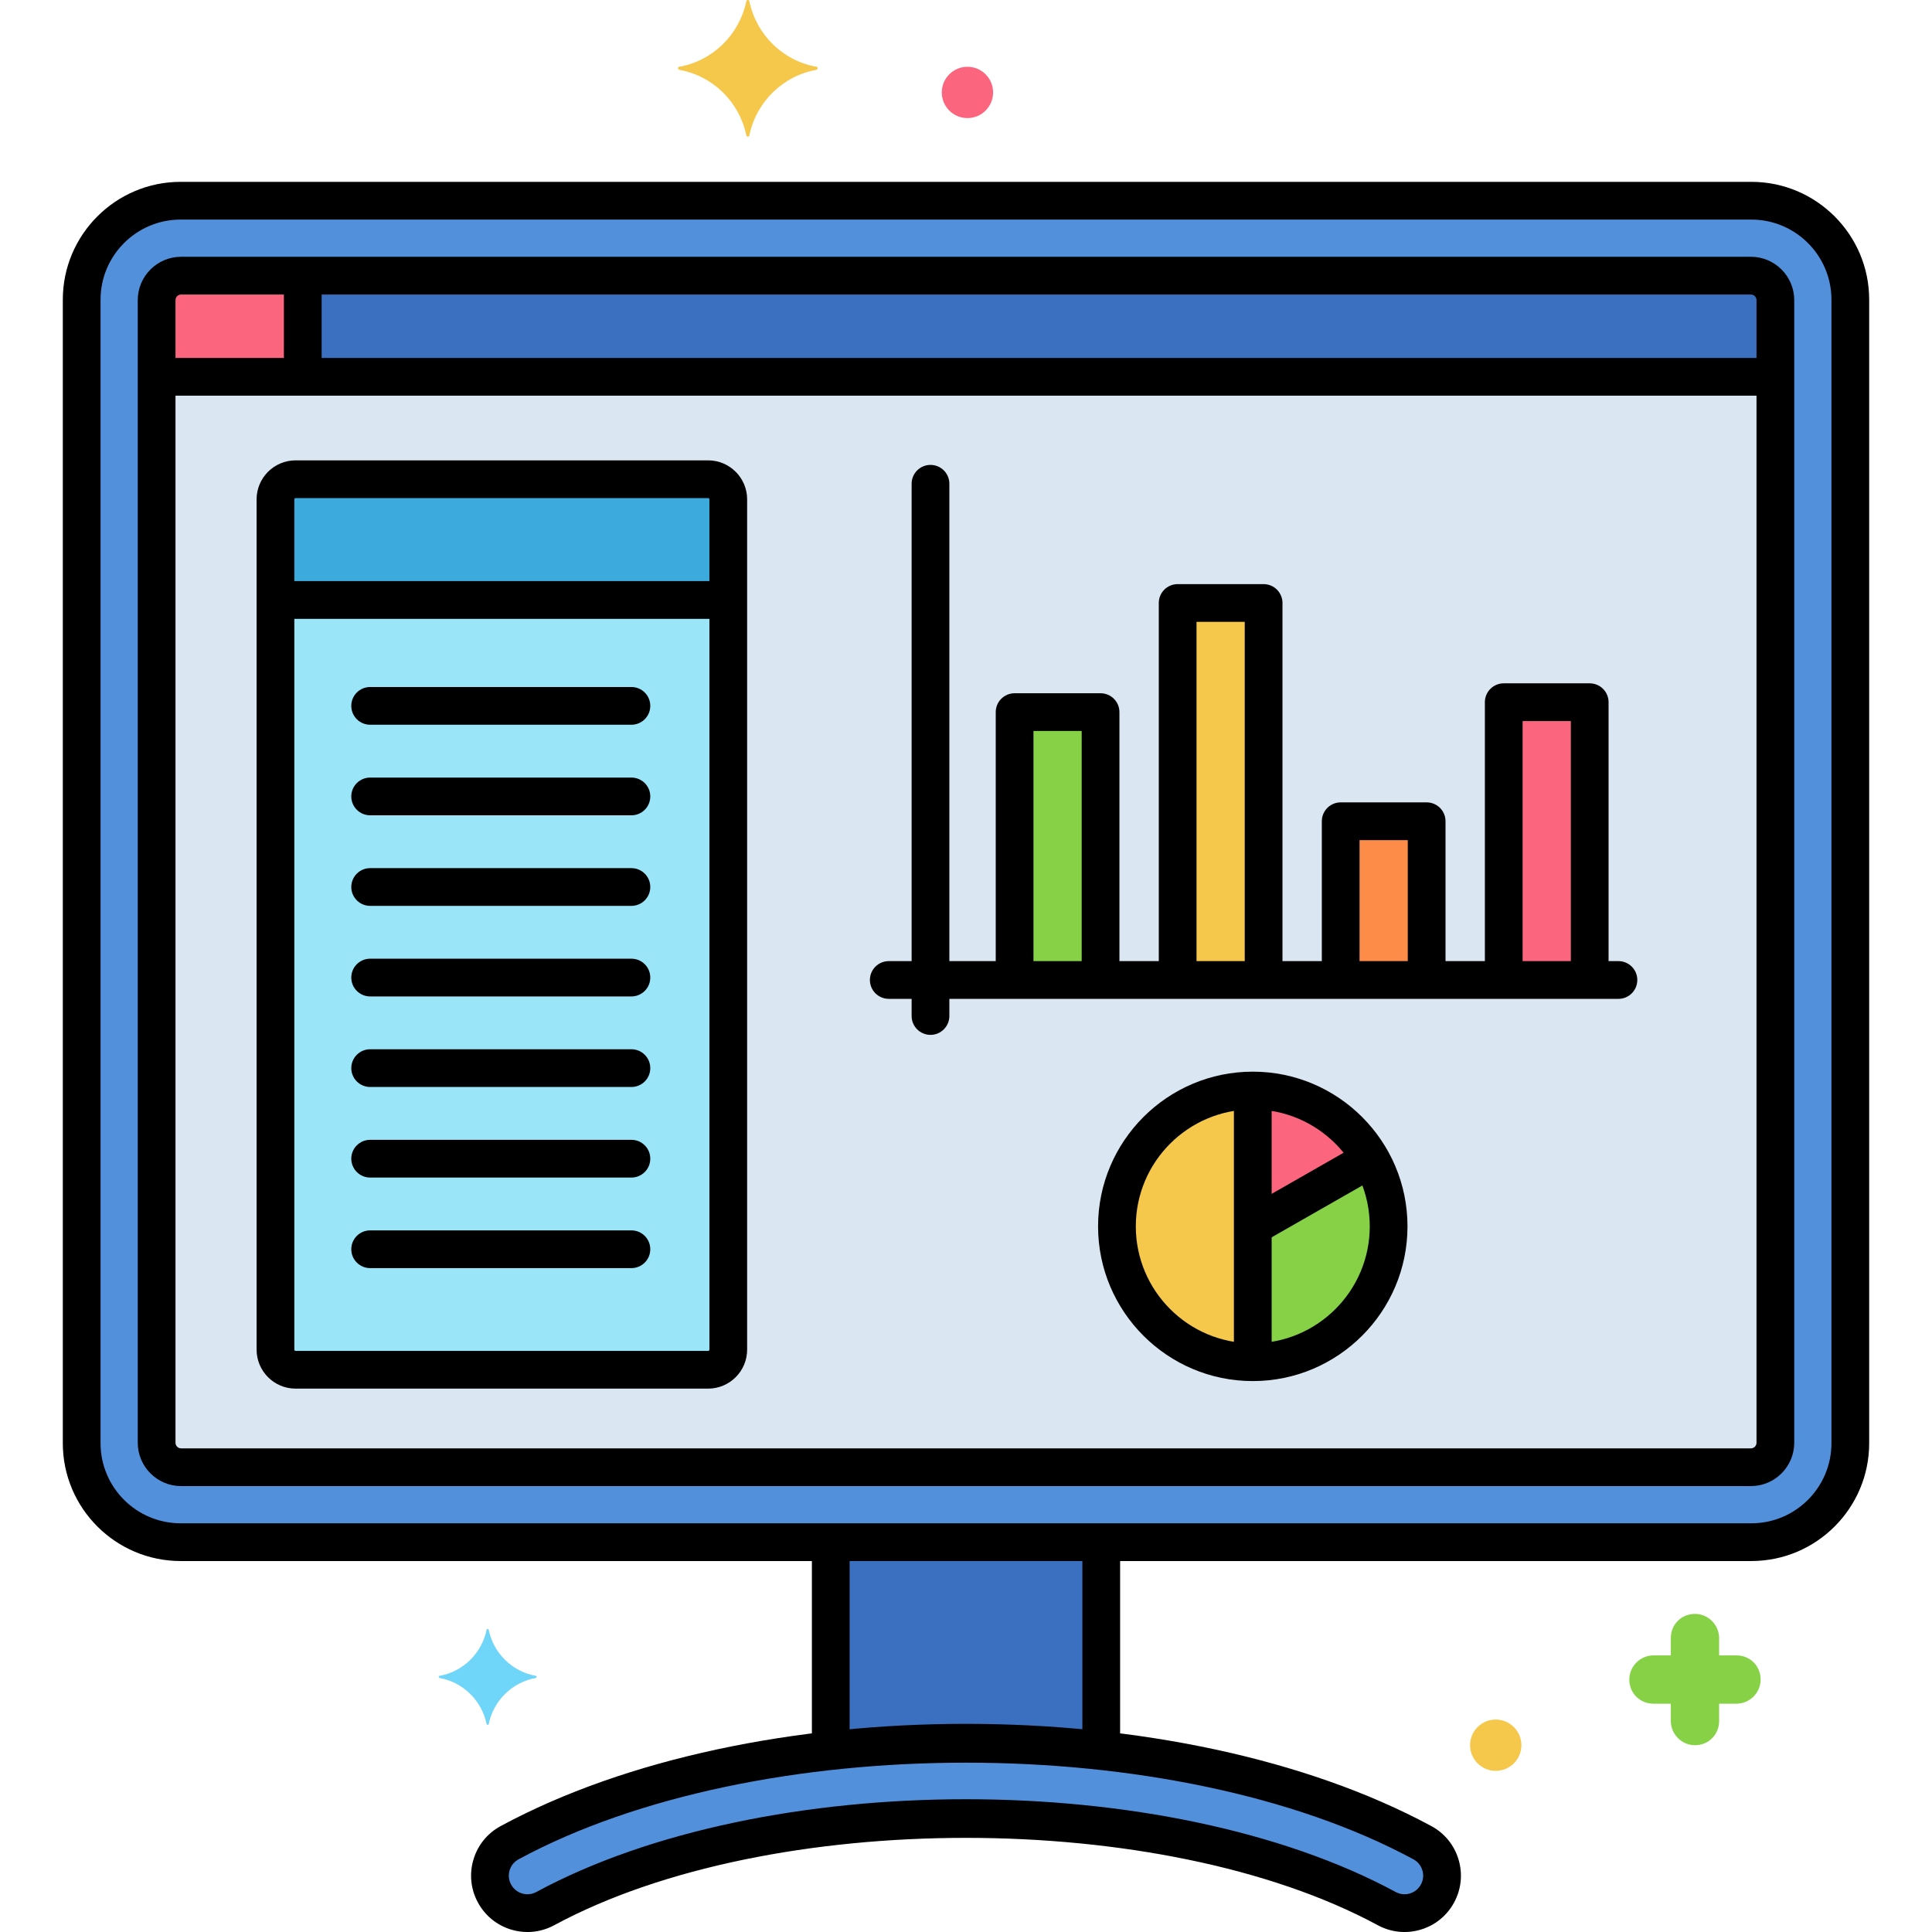
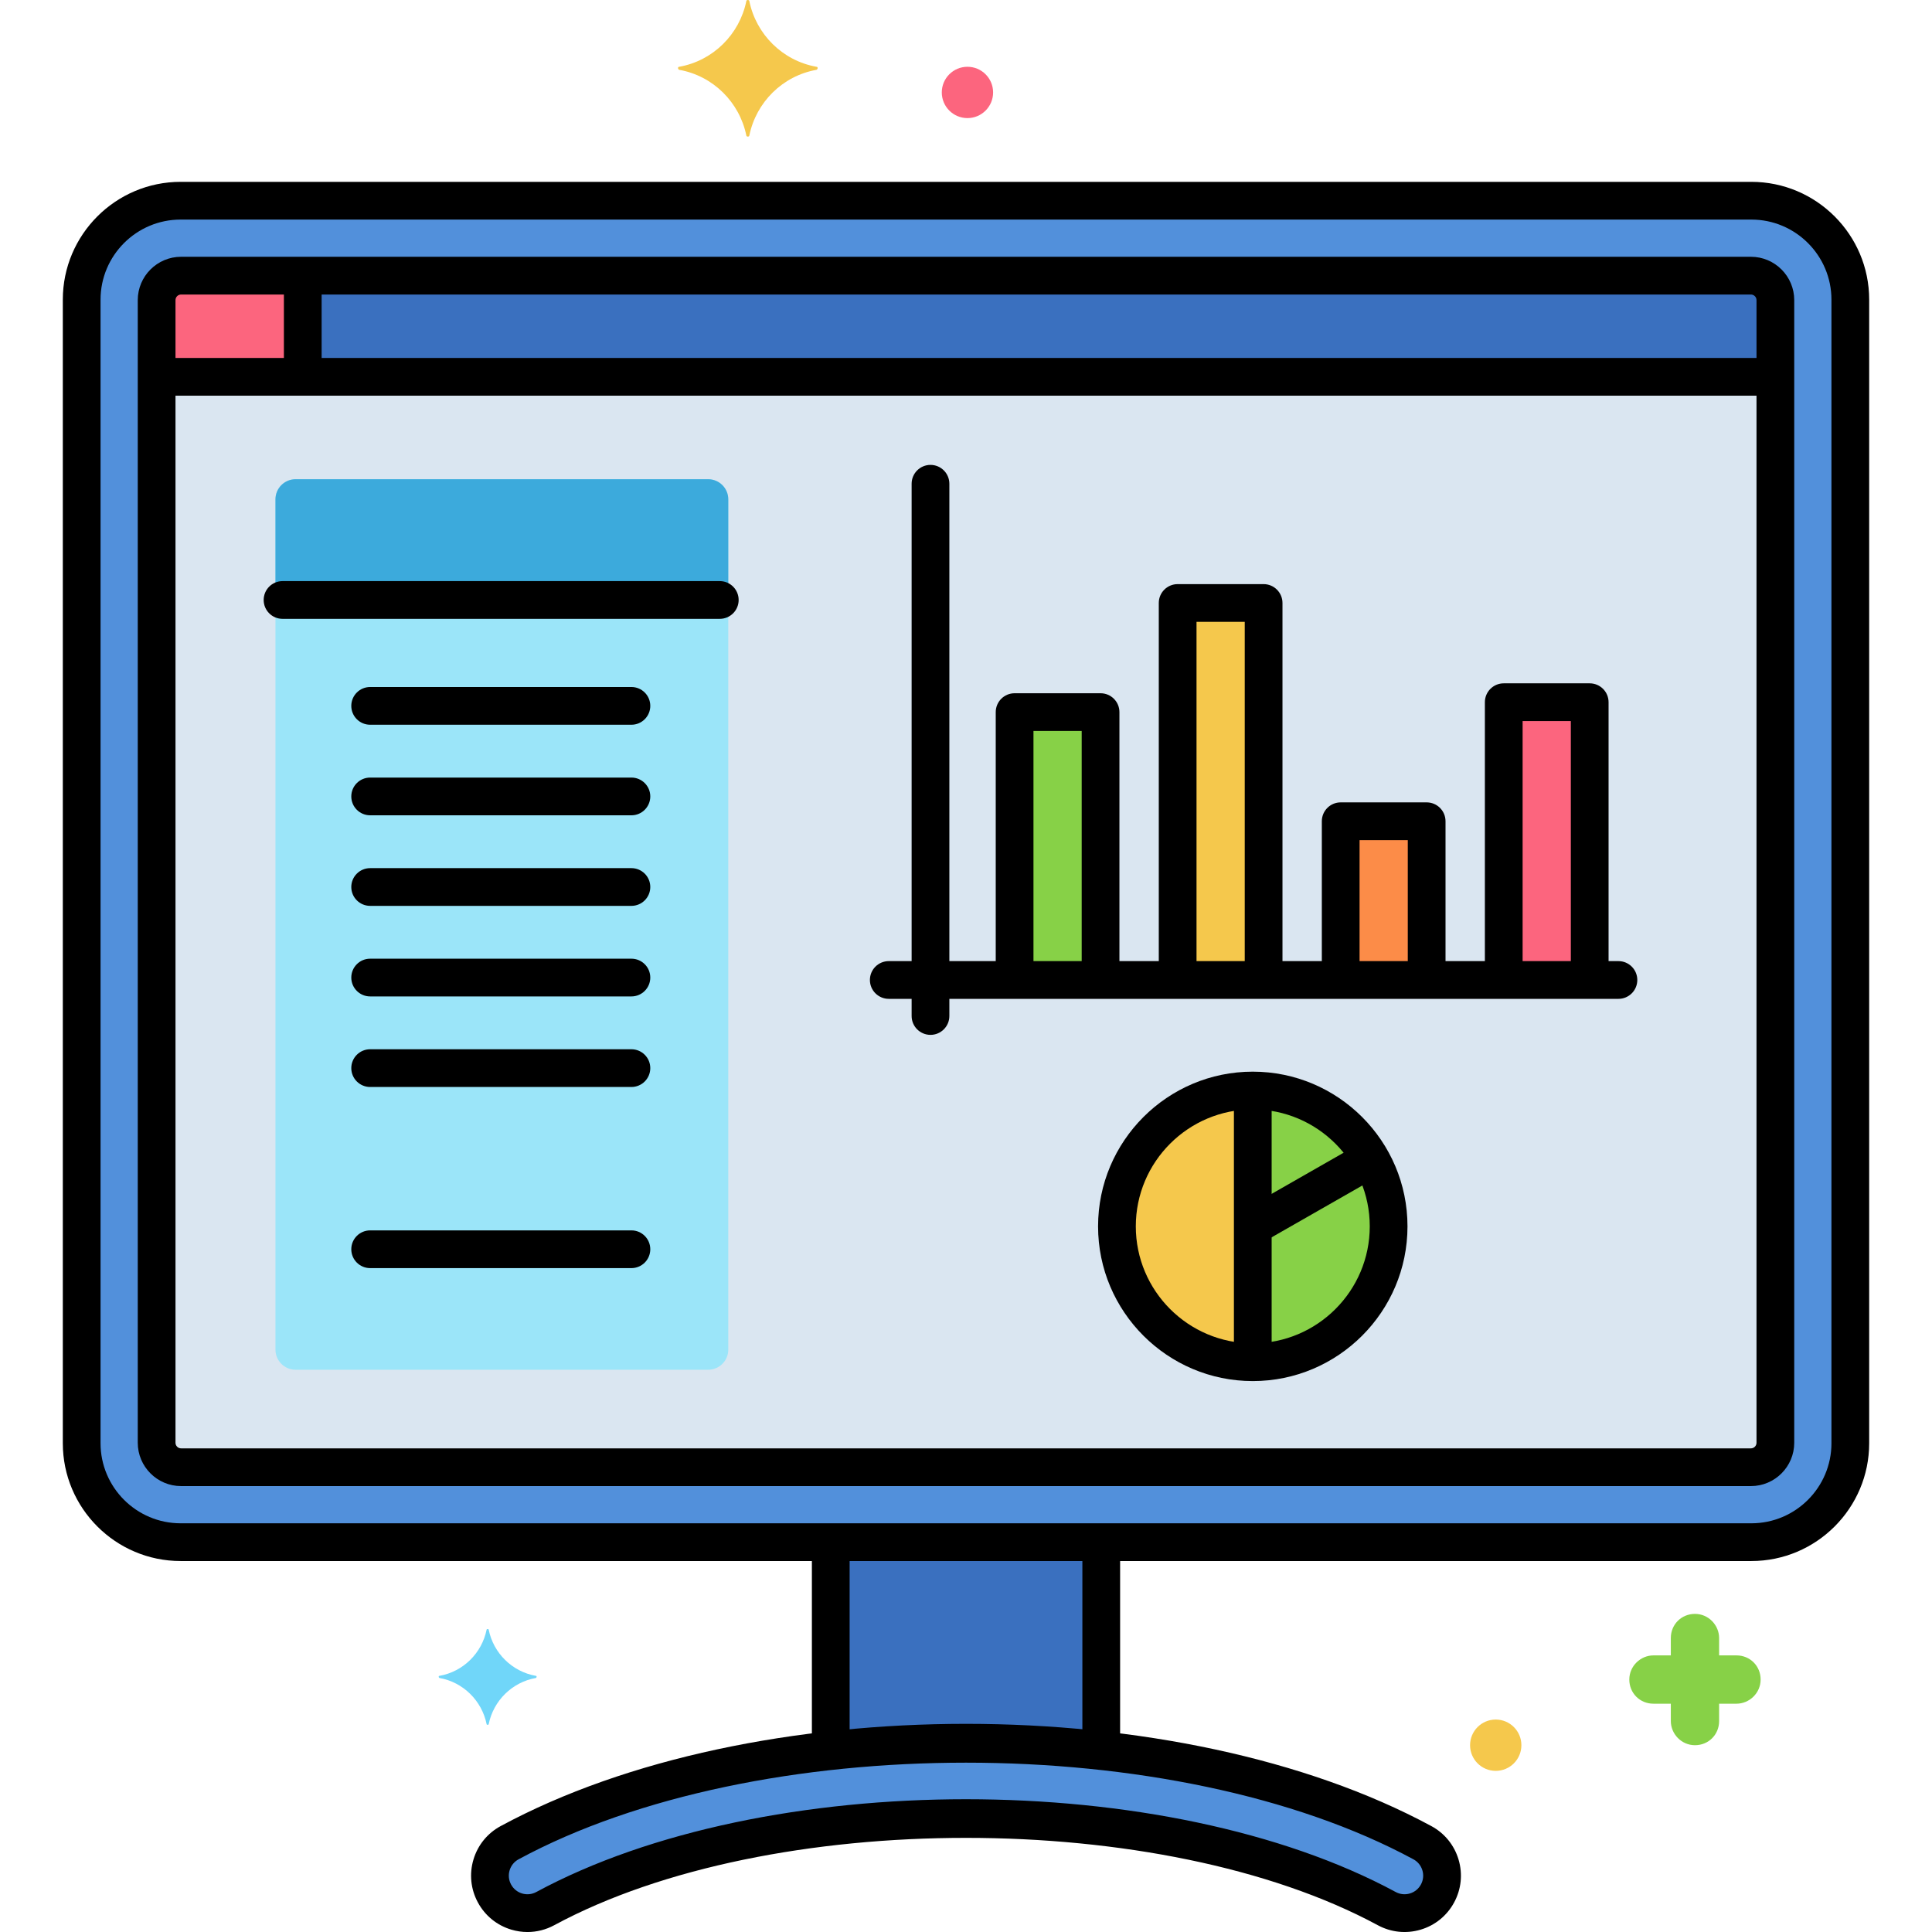
<svg xmlns="http://www.w3.org/2000/svg" x="0px" y="0px" viewBox="0 0 256 256" xml:space="preserve">
  <g id="Layer_1" />
  <g id="Layer_2" />
  <g id="Layer_3" />
  <g id="Layer_4" />
  <g id="Layer_5" />
  <g id="Layer_6" />
  <g id="Layer_7" />
  <g id="Layer_8" />
  <g id="Layer_9" />
  <g id="Layer_10" />
  <g id="Layer_11" />
  <g id="Layer_12" />
  <g id="Layer_13" />
  <g id="Layer_14" />
  <g id="Layer_15" />
  <g id="Layer_16" />
  <g id="Layer_17" />
  <g id="Layer_18" />
  <g id="Layer_19" />
  <g id="Layer_20" />
  <g id="Layer_21" />
  <g id="Layer_22" />
  <g id="Layer_23" />
  <g id="Layer_24" />
  <g id="Layer_25" />
  <g id="Layer_26" />
  <g id="Layer_27" />
  <g id="Layer_28" />
  <g id="Layer_29" />
  <g id="Layer_30" />
  <g id="Layer_31" />
  <g id="Layer_32" />
  <g id="Layer_33" />
  <g id="Layer_34" />
  <g id="Layer_35" />
  <g id="Layer_36" />
  <g id="Layer_37" />
  <g id="Layer_38" />
  <g id="Layer_39" />
  <g id="Layer_40" />
  <g id="Layer_41" />
  <g id="Layer_42" />
  <g id="Layer_43" />
  <g id="Layer_44" />
  <g id="Layer_45" />
  <g id="Layer_46" />
  <g id="Layer_47" />
  <g id="Layer_48" />
  <g id="Layer_49" />
  <g id="Layer_50" />
  <g id="Layer_51" />
  <g id="Layer_52" />
  <g id="Layer_53" />
  <g id="Layer_54" />
  <g id="Layer_55" />
  <g id="Layer_56" />
  <g id="Layer_57" />
  <g id="Layer_58" />
  <g id="Layer_59" />
  <g id="Layer_60" />
  <g id="Layer_61" />
  <g id="Layer_62" />
  <g id="Layer_63" />
  <g id="Layer_64" />
  <g id="Layer_65" />
  <g id="Layer_66" />
  <g id="Layer_67" />
  <g id="Layer_68" />
  <g id="Layer_69" />
  <g id="Layer_70" />
  <g id="Layer_71" />
  <g id="Layer_72" />
  <g id="Layer_73" />
  <g id="Layer_74" />
  <g id="Layer_75" />
  <g id="Layer_76" />
  <g id="Layer_77" />
  <g id="Layer_78" />
  <g id="Layer_79" />
  <g id="Layer_80" />
  <g id="Layer_81" />
  <g id="Layer_82" />
  <g id="Layer_83">
    <g>
      <g>
        <g>
          <path fill="#3A70BF" d="M110.079,204.345v27.642c11.793-1.297,24.05-1.297,35.842,0v-27.642H110.079z" />
        </g>
      </g>
      <g>
        <g>
          <path fill="#5290DB" d="M232.065,26.594H23.935c-7.241,0-13.112,5.871-13.112,13.112v151.527c0,7.242,5.87,13.112,13.112,13.112     h208.13c7.241,0,13.112-5.87,13.112-13.112V39.706C245.177,32.465,239.306,26.594,232.065,26.594z" />
        </g>
      </g>
      <g>
        <g>
          <g>
            <path d="M232.064,24.095H23.935c-8.608,0-15.612,7.003-15.612,15.611v151.527c0,8.608,7.003,15.612,15.612,15.612h208.129      c8.608,0,15.612-7.004,15.612-15.612V39.706C247.677,31.098,240.673,24.095,232.064,24.095z M242.677,191.233      c0,5.852-4.761,10.612-10.612,10.612H23.935c-5.852,0-10.612-4.761-10.612-10.612V39.706c0-5.852,4.76-10.611,10.612-10.611      h208.129c5.852,0,10.612,4.76,10.612,10.611V191.233z" />
          </g>
        </g>
      </g>
      <g>
        <g>
          <path fill="#5290DB" d="M188.473,244.166c-32.468-17.548-88.467-17.553-120.945,0c-2.413,1.304-3.312,4.316-2.007,6.728     c1.303,2.413,4.315,3.313,6.728,2.008c29.576-15.983,81.997-15.945,111.504,0c2.399,1.299,5.418,0.417,6.728-2.008     C191.784,248.482,190.885,245.469,188.473,244.166z" />
        </g>
      </g>
      <g>
        <g>
          <g>
            <g>
              <path d="M193.266,246.399c-0.569-1.911-1.851-3.485-3.604-4.433c-33.424-18.064-89.898-18.064-123.322-0.001       c-1.754,0.948-3.035,2.522-3.605,4.434s-0.362,3.93,0.586,5.682c0.948,1.755,2.522,3.036,4.433,3.606       c0.707,0.211,1.427,0.315,2.145,0.315c1.223-0.001,2.434-0.305,3.539-0.902c28.557-15.432,80.571-15.432,109.127,0       c1.748,0.945,3.761,1.156,5.672,0.59c1.915-0.567,3.493-1.85,4.443-3.607C193.627,250.329,193.836,248.311,193.266,246.399z        M188.28,249.705c-0.314,0.581-0.835,1.005-1.467,1.191c-0.63,0.188-1.294,0.117-1.871-0.193       c-0.001-0.001-0.001-0.001-0.002-0.001c-30.335-16.394-83.549-16.392-113.881,0c-0.58,0.313-1.246,0.382-1.876,0.194       c-0.631-0.188-1.15-0.611-1.464-1.192c-0.313-0.578-0.381-1.244-0.193-1.875c0.188-0.631,0.611-1.15,1.19-1.464       c15.791-8.534,37.537-12.802,59.284-12.802s43.494,4.268,59.285,12.803c0.579,0.313,1.001,0.832,1.189,1.463       C188.663,248.459,188.594,249.125,188.28,249.705z" />
            </g>
          </g>
        </g>
      </g>
      <g>
        <g>
          <path d="M145.921,202.583c-1.381,0-2.5,1.119-2.5,2.5v25.92c0,1.381,1.119,2.5,2.5,2.5s2.5-1.119,2.5-2.5v-25.92     C148.421,203.702,147.302,202.583,145.921,202.583z" />
        </g>
      </g>
      <g>
        <g>
          <path d="M110.079,202.708c-1.381,0-2.5,1.119-2.5,2.5v25.795c0,1.381,1.119,2.5,2.5,2.5s2.5-1.119,2.5-2.5v-25.795     C112.579,203.827,111.46,202.708,110.079,202.708z" />
        </g>
      </g>
      <g>
        <g>
          <path fill="#3A70BF" d="M232.003,36.524H23.997c-1.791,0-3.243,1.452-3.243,3.243v10.163h214.493V39.768     C235.246,37.977,233.794,36.524,232.003,36.524z" />
        </g>
      </g>
      <g>
        <g>
          <path fill="#FC657E" d="M23.997,36.524c-1.791,0-3.243,1.452-3.243,3.243v10.163h19.364V36.524H23.997z" />
        </g>
      </g>
      <g>
        <g>
          <path fill="#DAE6F1" d="M20.754,49.931v141.242c0,1.791,1.452,3.243,3.243,3.243h208.007c1.791,0,3.243-1.452,3.243-3.243     V49.931H20.754z" />
        </g>
      </g>
      <g>
        <g>
          <rect x="134.44" y="94.36" fill="#87D147" width="11.39" height="35.493" />
        </g>
      </g>
      <g>
        <g>
          <rect x="156.045" y="79.9" fill="#F5C84C" width="11.39" height="49.953" />
        </g>
      </g>
      <g>
        <g>
          <rect x="177.649" y="108.82" fill="#FC8C48" width="11.39" height="21.033" />
        </g>
      </g>
      <g>
        <g>
          <rect x="199.253" y="93.045" fill="#FC657E" width="11.39" height="36.807" />
        </g>
      </g>
      <g>
        <g>
          <path fill="#9BE5F9" d="M93.832,63.5H39.168c-1.473,0-2.668,1.194-2.668,2.667v112.665c0,1.473,1.194,2.667,2.668,2.667h54.665     c1.473,0,2.668-1.194,2.668-2.667V66.167C96.5,64.694,95.306,63.5,93.832,63.5z" />
        </g>
      </g>
      <g>
        <g>
          <path fill="#3CAADC" d="M93.832,63.5H39.168c-1.473,0-2.668,1.194-2.668,2.667V79.5h60V66.167     C96.5,64.694,95.306,63.5,93.832,63.5z" />
        </g>
      </g>
      <g>
        <g>
          <path d="M234.246,47.431H21.753c-1.381,0-2.5,1.119-2.5,2.5s1.119,2.5,2.5,2.5h212.493c1.381,0,2.5-1.119,2.5-2.5     S235.627,47.431,234.246,47.431z" />
        </g>
      </g>
      <g>
        <g>
          <path d="M40.118,34.958c-1.381,0-2.5,1.119-2.5,2.5v11.584c0,1.381,1.119,2.5,2.5,2.5s2.5-1.119,2.5-2.5V37.458     C42.618,36.077,41.499,34.958,40.118,34.958z" />
        </g>
      </g>
      <g>
        <g>
          <g>
            <path d="M232.004,34.024H23.997c-3.167,0-5.743,2.576-5.743,5.743v151.404c0,3.167,2.576,5.743,5.743,5.743h208.007      c3.166,0,5.742-2.576,5.742-5.743V39.768C237.746,36.601,235.17,34.024,232.004,34.024z M232.746,191.172      c0,0.41-0.333,0.743-0.742,0.743H23.997c-0.41,0-0.743-0.333-0.743-0.743V39.768c0-0.41,0.333-0.743,0.743-0.743h208.007      c0.409,0,0.742,0.333,0.742,0.743V191.172z" />
          </g>
        </g>
      </g>
      <g>
        <g>
          <path fill="#F5C84C" d="M108.192,8.85c-4.5-0.8-8-4.3-8.9-8.7c0-0.2-0.4-0.2-0.4,0c-0.9,4.4-4.4,7.9-8.9,8.7     c-0.2,0-0.2,0.3,0,0.4c4.5,0.8,8,4.3,8.9,8.7c0,0.2,0.4,0.2,0.4,0c0.9-4.4,4.4-7.9,8.9-8.7     C108.392,9.15,108.392,8.85,108.192,8.85z" />
        </g>
      </g>
      <g>
        <g>
          <path fill="#70D6F9" d="M71.002,222.059c-3.157-0.561-5.613-3.017-6.245-6.104c0-0.14-0.281-0.14-0.281,0     c-0.632,3.087-3.087,5.543-6.245,6.104c-0.14,0-0.14,0.211,0,0.281c3.157,0.562,5.613,3.017,6.245,6.104     c0,0.141,0.281,0.141,0.281,0c0.632-3.087,3.087-5.543,6.245-6.104C71.143,222.27,71.143,222.059,71.002,222.059z" />
        </g>
      </g>
      <g>
        <g>
          <path fill="#87D147" d="M230.092,219.349h-2.3v-2.3c0-1.7-1.4-3.2-3.2-3.2s-3.2,1.4-3.2,3.2v2.3h-2.3c-1.7,0-3.2,1.4-3.2,3.2     c0,1.8,1.4,3.2,3.2,3.2h2.3v2.3c0,1.7,1.4,3.2,3.2,3.2s3.2-1.4,3.2-3.2v-2.3h2.3c1.7,0,3.2-1.4,3.2-3.2     C233.292,220.749,231.892,219.349,230.092,219.349z" />
        </g>
      </g>
      <g>
        <g>
          <path fill="#F5C84C" d="M198.192,227.849c-1.878,0-3.4,1.522-3.4,3.4s1.522,3.4,3.4,3.4c1.878,0,3.4-1.522,3.4-3.4     S200.07,227.849,198.192,227.849z" />
        </g>
      </g>
      <g>
        <g>
          <path fill="#FC657E" d="M128.192,8.849c-1.878,0-3.4,1.522-3.4,3.4s1.522,3.4,3.4,3.4c1.878,0,3.4-1.522,3.4-3.4     S130.07,8.849,128.192,8.849z" />
        </g>
      </g>
      <g>
        <g>
          <path d="M214.451,127.353h-96.684c-1.381,0-2.5,1.119-2.5,2.5s1.119,2.5,2.5,2.5h96.684c1.381,0,2.5-1.119,2.5-2.5     S215.832,127.353,214.451,127.353z" />
        </g>
      </g>
      <g>
        <g>
          <path d="M123.295,61.601c-1.381,0-2.5,1.119-2.5,2.5v70.524c0,1.381,1.119,2.5,2.5,2.5s2.5-1.119,2.5-2.5V64.101     C125.795,62.72,124.676,61.601,123.295,61.601z" />
        </g>
      </g>
      <g>
        <g>
          <path d="M83.666,91.032H49.048c-1.381,0-2.5,1.119-2.5,2.5s1.119,2.5,2.5,2.5h34.618c1.381,0,2.5-1.119,2.5-2.5     S85.046,91.032,83.666,91.032z" />
        </g>
      </g>
      <g>
        <g>
          <path d="M83.666,103.032H49.048c-1.381,0-2.5,1.119-2.5,2.5s1.119,2.5,2.5,2.5h34.618c1.381,0,2.5-1.119,2.5-2.5     S85.046,103.032,83.666,103.032z" />
        </g>
      </g>
      <g>
        <g>
          <path d="M83.666,115.032H49.048c-1.381,0-2.5,1.119-2.5,2.5s1.119,2.5,2.5,2.5h34.618c1.381,0,2.5-1.119,2.5-2.5     S85.046,115.032,83.666,115.032z" />
        </g>
      </g>
      <g>
        <g>
          <path d="M83.666,127.032H49.048c-1.381,0-2.5,1.119-2.5,2.5s1.119,2.5,2.5,2.5h34.618c1.381,0,2.5-1.119,2.5-2.5     S85.046,127.032,83.666,127.032z" />
        </g>
      </g>
      <g>
        <g>
          <path d="M83.666,139.032H49.048c-1.381,0-2.5,1.119-2.5,2.5s1.119,2.5,2.5,2.5h34.618c1.381,0,2.5-1.119,2.5-2.5     S85.046,139.032,83.666,139.032z" />
        </g>
      </g>
      <g>
        <g>
-           <path d="M83.666,151.032H49.048c-1.381,0-2.5,1.119-2.5,2.5s1.119,2.5,2.5,2.5h34.618c1.381,0,2.5-1.119,2.5-2.5     S85.046,151.032,83.666,151.032z" />
-         </g>
+           </g>
      </g>
      <g>
        <g>
          <path d="M83.666,163.032H49.048c-1.381,0-2.5,1.119-2.5,2.5s1.119,2.5,2.5,2.5h34.618c1.381,0,2.5-1.119,2.5-2.5     S85.046,163.032,83.666,163.032z" />
        </g>
      </g>
      <g>
        <g>
          <path d="M145.83,91.859h-11.39c-1.381,0-2.5,1.119-2.5,2.5v34.45c0,1.381,1.119,2.5,2.5,2.5s2.5-1.119,2.5-2.5v-31.95h6.39     v32.08c0,1.381,1.119,2.5,2.5,2.5s2.5-1.119,2.5-2.5v-34.58C148.33,92.979,147.211,91.859,145.83,91.859z" />
        </g>
      </g>
      <g>
        <g>
          <path d="M167.435,77.399h-11.39c-1.381,0-2.5,1.119-2.5,2.5v49.011c0,1.381,1.119,2.5,2.5,2.5s2.5-1.119,2.5-2.5V82.399h6.39     v46.511c0,1.381,1.119,2.5,2.5,2.5s2.5-1.119,2.5-2.5V79.899C169.935,78.519,168.815,77.399,167.435,77.399z" />
        </g>
      </g>
      <g>
        <g>
          <path d="M189.039,106.319h-11.39c-1.381,0-2.5,1.119-2.5,2.5v19.969c0,1.381,1.119,2.5,2.5,2.5s2.5-1.119,2.5-2.5v-17.469h6.39     v17.186c0,1.381,1.119,2.5,2.5,2.5s2.5-1.119,2.5-2.5v-19.686C191.539,107.438,190.42,106.319,189.039,106.319z" />
        </g>
      </g>
      <g>
        <g>
          <path d="M210.644,90.545h-11.39c-1.381,0-2.5,1.119-2.5,2.5v35.746c0,1.381,1.119,2.5,2.5,2.5s2.5-1.119,2.5-2.5V95.545h6.39     v33.246c0,1.381,1.119,2.5,2.5,2.5s2.5-1.119,2.5-2.5V93.045C213.144,91.664,212.024,90.545,210.644,90.545z" />
        </g>
      </g>
      <g>
        <g>
          <g>
-             <path d="M93.833,61H39.167C36.318,61,34,63.318,34,66.168v112.664c0,2.85,2.318,5.168,5.167,5.168h54.665      c2.849,0,5.167-2.318,5.167-5.168V66.168C99,63.318,96.682,61,93.833,61z M94,178.832c0,0.093-0.075,0.168-0.167,0.168H39.167      c-0.092,0-0.167-0.075-0.167-0.168V66.168C39,66.075,39.075,66,39.167,66h54.665C93.925,66,94,66.075,94,66.168V178.832z" />
-           </g>
+             </g>
        </g>
      </g>
      <g>
        <g>
          <path d="M95.375,77H37.438c-1.381,0-2.5,1.119-2.5,2.5s1.119,2.5,2.5,2.5h57.937c1.381,0,2.5-1.119,2.5-2.5S96.755,77,95.375,77     z" />
        </g>
      </g>
      <g>
        <g>
          <circle fill="#F5C84C" cx="166" cy="162.5" r="18" />
        </g>
      </g>
      <g>
        <g>
          <path fill="#87D147" d="M166,144.5v36c9.941,0,18-8.059,18-18C184,152.559,175.941,144.5,166,144.5z" />
        </g>
      </g>
      <g>
        <g>
-           <path fill="#FC657E" d="M166,144.5v18l15.618-8.925C178.516,148.158,172.69,144.5,166,144.5z" />
-         </g>
+           </g>
      </g>
      <g>
        <g>
          <g>
            <path d="M166,142c-11.304,0-20.5,9.196-20.5,20.5S154.696,183,166,183s20.5-9.196,20.5-20.5S177.304,142,166,142z M166,178      c-8.547,0-15.5-6.953-15.5-15.5S157.453,147,166,147s15.5,6.953,15.5,15.5S174.547,178,166,178z" />
          </g>
        </g>
      </g>
      <g>
        <g>
          <path d="M166,142.837c-1.381,0-2.5,1.119-2.5,2.5v34.167c0,1.381,1.119,2.5,2.5,2.5s2.5-1.119,2.5-2.5v-34.167     C168.5,143.956,167.381,142.837,166,142.837z" />
        </g>
      </g>
      <g>
        <g>
          <path d="M182.893,152.847c-0.687-1.2-2.216-1.616-3.411-0.931l-14.207,8.119c-1.199,0.686-1.615,2.213-0.931,3.411     c0.462,0.808,1.306,1.26,2.173,1.26c0.421,0,0.848-0.105,1.238-0.329l14.207-8.119     C183.161,155.572,183.577,154.045,182.893,152.847z" />
        </g>
      </g>
    </g>
  </g>
  <g id="Layer_84" />
  <g id="Layer_85" />
  <g id="Layer_86" />
  <g id="Layer_87" />
  <g id="Layer_88" />
  <g id="Layer_89" />
  <g id="Layer_90" />
</svg>